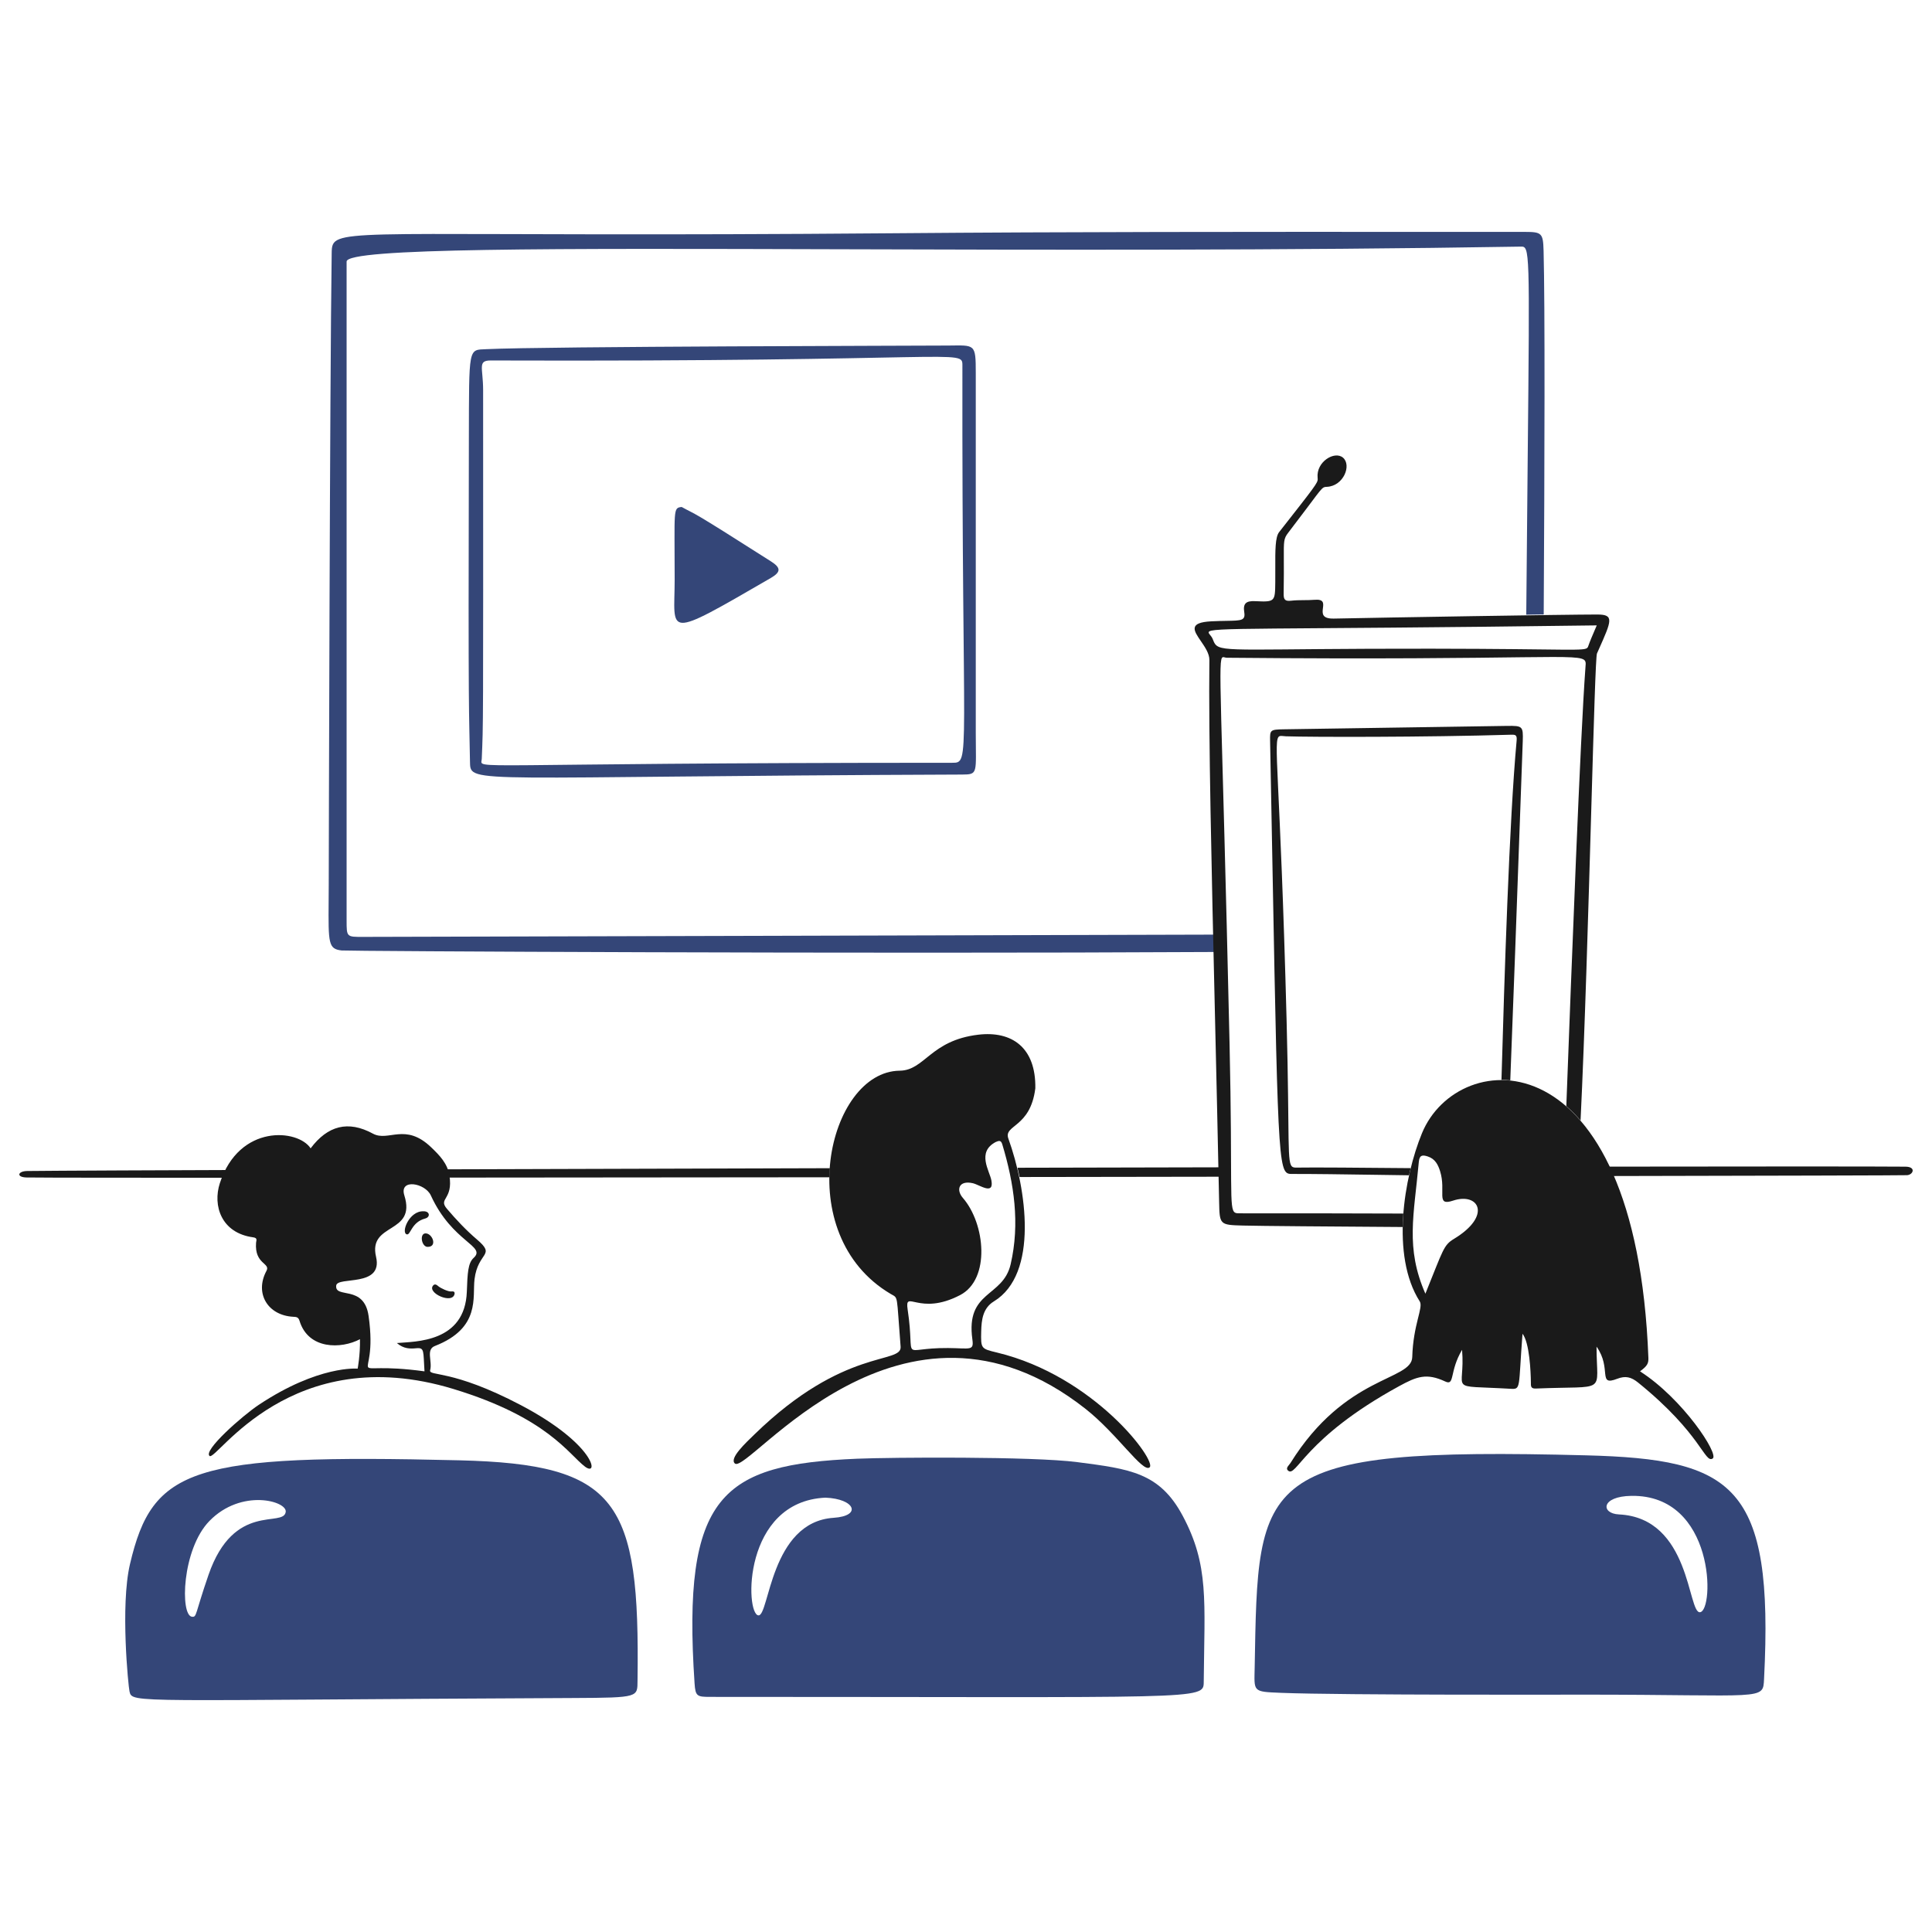
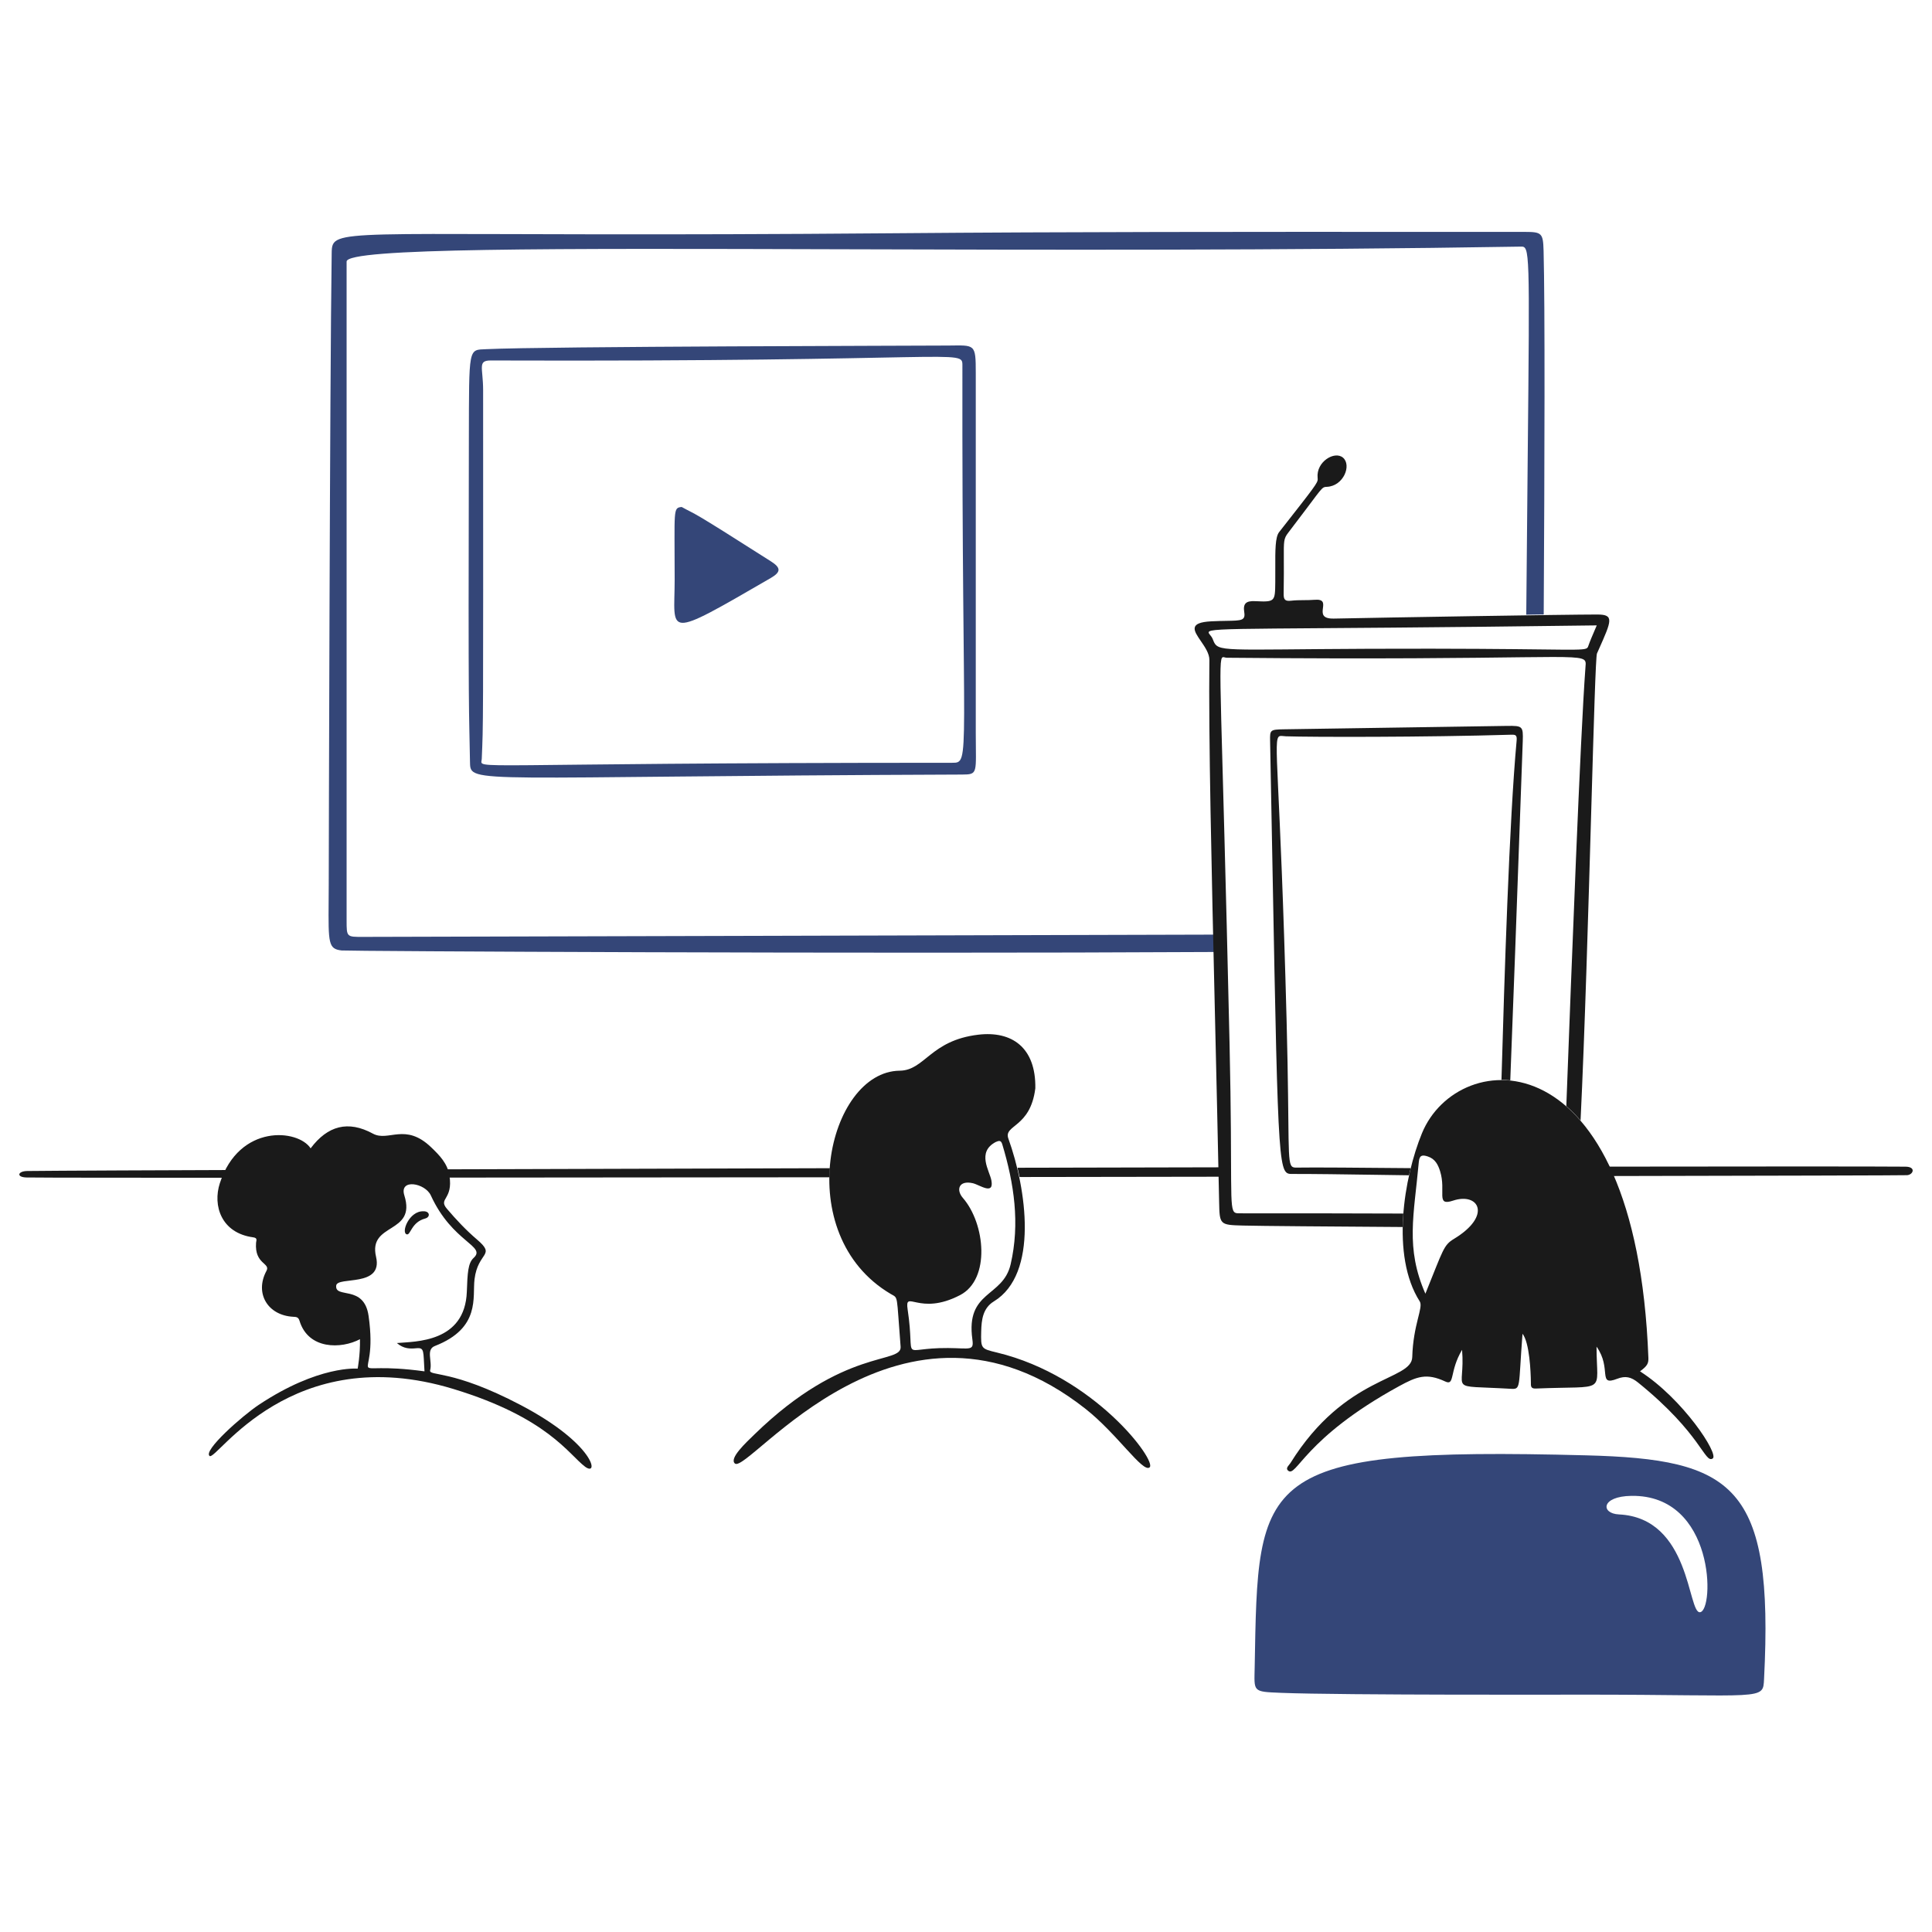
<svg xmlns="http://www.w3.org/2000/svg" width="400" height="400" viewBox="0 0 400 400" fill="none">
  <path fill-rule="evenodd" clip-rule="evenodd" d="M211.097 243.689C225.052 243.67 238.933 243.649 252.449 243.628L252.409 241.679C238.761 241.706 224.748 241.737 210.661 241.769C210.814 242.401 210.96 243.04 211.097 243.689ZM171.821 241.864C91.201 242.069 17.076 242.311 5.654 242.445C3.642 242.469 3.316 243.742 5.51 243.782C11.744 243.889 88.207 243.842 171.744 243.74C171.752 243.112 171.778 242.485 171.821 241.864ZM394.882 243.308C394.44 243.352 366.93 243.424 326.713 243.5C326.757 242.873 326.801 242.22 326.843 241.544C362.759 241.495 388.668 241.486 394.508 241.546C396.736 241.569 396.13 243.18 394.882 243.305V243.308Z" fill="#1A1A1A" />
  <path fill-rule="evenodd" clip-rule="evenodd" d="M315.735 48.012C319.205 48.012 319.483 48.293 319.579 51.856H319.581C319.885 63.128 319.79 95.85 319.609 127.214C318.454 127.229 317.246 127.246 315.995 127.264C316.104 114.398 316.209 103.703 316.295 94.812C316.72 51.309 316.723 51.029 314.889 51.058C265.688 51.875 215.908 51.729 174.318 51.607C114.596 51.432 71.758 51.306 71.762 54.152V190.598C71.762 192.295 71.762 193.141 72.185 193.561C72.615 193.989 73.482 193.977 75.231 193.973H75.229C106.732 193.889 134.092 193.818 157.866 193.755C198.628 193.649 228.843 193.57 251.31 193.504C251.335 194.694 251.363 195.893 251.391 197.099C178.28 197.508 71.996 196.928 70.735 196.785C67.968 196.468 67.976 195.364 68.041 186.527C68.049 185.493 68.057 184.354 68.062 183.097L68.062 183.013C68.069 179.685 68.283 78.918 68.671 52.511C68.682 51.724 68.689 51.086 68.943 50.569C70.656 47.089 83.602 49.137 184.868 48.293C221.708 47.986 258.581 47.997 295.459 48.008C302.217 48.01 308.977 48.012 315.735 48.012Z" fill="#344678" />
  <path d="M97.308 157.833C97.118 145.928 96.93 151.928 97.074 90.947C97.12 71.636 96.932 72.472 100.683 72.291C112.962 71.703 191.193 71.587 196.35 71.541C201.881 71.492 202.023 71.118 202.023 77.213V151.74C202.023 160.129 202.585 160.352 199.164 160.364C97.262 160.738 97.385 162.474 97.311 157.833H97.308ZM199.255 75.665C199.26 72.149 199.255 74.961 101.619 74.634C98.807 74.624 100.025 76.133 100.025 80.773C100.048 152.909 100.06 149.393 99.744 157.129C99.646 159.521 93.978 157.926 197.145 157.926C201.035 157.926 199.136 157.973 199.255 75.665Z" fill="#344678" />
-   <path d="M141.134 104.965C144.697 106.933 141.943 104.965 159.602 116.215C161.719 117.563 161.719 118.429 159.556 119.684C137.177 132.652 139.682 131.308 139.682 120.012C139.682 105.388 139.308 105.153 141.134 104.965Z" fill="#344678" />
+   <path d="M141.134 104.965C144.697 106.933 141.943 104.965 159.602 116.215C161.719 117.563 161.719 118.429 159.556 119.684C137.177 132.652 139.682 131.308 139.682 120.012C139.682 105.388 139.308 105.153 141.134 104.965" fill="#344678" />
  <path fill-rule="evenodd" clip-rule="evenodd" d="M276.173 128.071C286.626 127.853 324.217 127.228 330.733 127.228L330.729 127.23C334.233 127.23 333.671 128.49 331.001 134.473C330.882 134.737 330.761 135.009 330.636 135.292C330.375 135.874 329.976 149.665 329.455 167.667C328.865 188.066 328.117 213.874 327.238 231.995C326.278 230.882 325.293 229.892 324.289 229.016C325.419 198.985 327.171 152.759 328.249 138.196V138.194C328.291 137.639 328.358 137.219 328.207 136.903C327.327 135.057 318.968 136.781 254.003 136.179C253.652 136.176 253.378 136.003 253.171 136.064C252.084 136.384 252.913 143.222 254.566 216.098C255.237 245.674 254.382 250.333 255.707 251.068C255.958 251.207 256.288 251.205 256.722 251.205C270.735 251.2 281.804 251.223 290.549 251.254C290.479 252.181 290.435 253.113 290.419 254.04C275.648 253.942 260.968 253.833 257.326 253.738C252.504 253.612 252.504 253.554 252.407 248.837L252.404 248.676C252.135 235.537 251.833 222.512 251.542 210.091C250.831 179.527 250.204 152.614 250.39 136.651C250.406 135.323 249.465 133.952 248.624 132.727C247.148 130.578 245.979 128.876 250.813 128.636C252.07 128.574 253.123 128.556 253.994 128.541C257.027 128.489 257.884 128.475 257.61 126.761C257.31 124.89 258.031 124.374 259.906 124.465C263.984 124.66 263.989 124.56 264.031 120.528C264.042 119.492 264.038 118.495 264.036 117.554C264.022 113.979 264.012 111.207 264.828 110.168C272.206 100.77 272.836 99.974 272.817 99.192C272.815 99.105 272.806 99.017 272.797 98.918C272.474 95.59 276.315 93.29 278.046 94.747C279.877 96.29 278.188 100.633 274.718 100.794C274.539 100.802 274.4 100.807 274.265 100.841C273.48 101.037 272.934 102.183 266.703 110.308C265.778 111.515 265.781 111.948 265.802 115.785C265.811 117.436 265.823 119.718 265.767 122.963C265.746 124.181 266.097 124.511 267.315 124.369C268.179 124.267 269.06 124.261 269.945 124.254C270.691 124.249 271.439 124.244 272.19 124.181C274.133 124.019 274.021 124.919 273.9 125.894C273.766 126.964 273.622 128.125 276.173 128.071ZM328.709 134.042C328.772 133.946 328.812 133.832 328.858 133.697C329.216 132.677 329.646 131.682 330.115 130.593C330.269 130.233 330.429 129.864 330.592 129.48C259.82 130.425 250.445 129.799 250.239 130.902C250.183 131.2 250.799 131.626 251.05 132.245C251.24 132.715 251.377 133.091 251.614 133.39C252.999 135.15 257.749 134.259 296.328 134.306C325.523 134.344 328.145 134.883 328.709 134.042Z" fill="#1A1A1A" />
  <path fill-rule="evenodd" clip-rule="evenodd" d="M265.818 150.994L312.033 150.29L312.035 150.292C315.224 150.246 315.382 150.341 315.27 153.481C313.994 189.333 313.197 210.804 312.686 223.672C312.075 223.609 311.466 223.576 310.864 223.574C311.459 202.694 312.465 170.023 314.001 153.337V153.334C314.115 152.117 313.723 152.089 312.784 152.117C295.12 152.651 271.3 152.618 266.239 152.444C265.627 152.423 265.186 152.286 264.884 152.433C263.496 153.108 265.032 159.789 266.38 211.364C267.04 236.683 266.378 240.936 267.64 241.617C267.895 241.756 268.232 241.747 268.676 241.738C271.676 241.673 282.218 241.763 292.066 241.852C291.948 242.337 291.834 242.83 291.722 243.33C289.359 243.299 286.926 243.264 284.514 243.227C278.214 243.134 272.048 243.046 267.554 243.053C267.238 243.053 266.957 243.055 266.703 242.969C264.405 242.2 264.498 234.292 262.96 153.385C262.915 151.134 262.96 151.041 265.818 150.994Z" fill="#1A1A1A" />
-   <path d="M146.993 351.322C144.321 351.322 143.984 351.182 143.805 348.556C141.165 309.429 149.475 303.192 177.459 302.011C184.349 301.721 213.737 301.507 223.019 302.715C233.939 304.135 240.081 304.872 244.861 313.823C250.343 324.088 249.372 331.401 249.221 348.229C249.186 352.026 249.267 351.322 146.993 351.322ZM170.899 310.075C153.744 310.872 154.26 334.216 157.025 334.448C159.275 334.636 159.468 315.109 172.586 314.246C178.54 313.854 176.992 310.31 170.899 310.075Z" fill="#344678" />
  <path d="M214.351 225.332C213.319 233.582 207.728 232.836 208.774 235.738C212.517 246.117 215.092 263.753 205.773 269.439C203.475 270.843 203.203 273.283 203.147 275.674C203.066 279.237 203.101 279.232 206.429 280.034C226.588 284.886 239.56 302.478 238.02 303.798C236.607 305.008 231.32 296.856 224.708 291.658C186.624 261.724 154.864 305.397 152.149 303.001C150.929 301.925 154.445 298.688 156.228 296.954C174.831 278.855 186.757 282.516 186.462 278.814C185.572 267.701 186.046 268.867 184.4 267.891C163.574 255.572 171.37 221.837 186.276 221.676C191.479 221.62 192.599 215.404 202.541 214.224C209.475 213.401 214.493 216.85 214.353 225.332H214.351ZM196.21 279.095C200.898 279.13 201.658 279.75 201.321 277.315C199.908 267.138 207.637 268.688 209.243 261.754C211.197 253.314 209.959 245.036 207.509 236.912C207.24 236.017 206.805 236.161 206.15 236.442C202.167 238.552 204.89 242.394 205.26 244.411C205.834 247.55 202.824 245.296 201.416 244.973C198.511 244.306 197.893 246.34 199.355 248.02C204.017 253.386 205.074 264.847 198.792 268.128C190.261 272.583 187.268 266.815 187.919 271.129C189.622 282.423 185.95 279.023 196.215 279.097L196.21 279.095Z" fill="#1A1A1A" />
-   <path d="M26.813 350.196C26.579 349.213 24.889 332.478 26.906 323.855C31.589 303.839 39.655 300.99 95.059 302.34C128.009 303.142 132.504 310.729 131.995 347.9C131.948 351.369 132.418 351.495 118.823 351.555C26.811 351.971 27.417 352.729 26.813 350.196ZM39.75 334.728C40.78 334.833 40.32 334.31 43.171 326.058C48.435 310.829 58.678 316.353 59.155 313.028C59.478 310.778 49.973 308.113 43.359 314.903C37.647 320.766 37.264 334.477 39.75 334.73V334.728Z" fill="#344678" />
  <path d="M74.53 277.265C70.639 279.326 63.833 279.437 62.015 273.467C61.774 272.673 61.36 272.659 60.702 272.624C55.411 272.34 52.673 267.741 55.172 263.11C56.057 261.467 52.673 261.79 53.015 257.298C53.05 256.828 53.392 256.305 52.406 256.173C45.804 255.281 44.008 249.608 45.516 244.969C49.527 232.634 61.734 233.766 64.311 237.752C67.828 233.064 72.062 231.912 77.202 234.705C80.446 236.469 83.879 232.339 89.296 237.563C90.99 239.197 92.635 240.842 93.046 243.375C93.867 248.434 90.653 248.065 92.53 250.266C94.45 252.517 96.465 254.674 98.717 256.594C102.79 260.065 98.965 259.08 98.247 264.843C97.787 268.548 99.558 274.964 90.044 278.67C88.122 279.419 89.554 281.805 89.059 283.685C88.715 284.994 93.516 283.397 107.808 290.903C123.234 299.004 124.091 305.879 121.119 303.652C117.766 301.14 113.39 293.513 93.885 287.576C60.238 277.332 44.819 302.516 43.403 301.449C41.958 300.359 50.199 293.102 53.575 290.857C65.978 282.607 74.049 283.362 74.049 283.362C74.049 283.362 74.592 280.599 74.527 277.262L74.53 277.265ZM82.171 278.062C86.014 277.734 96.274 277.969 96.653 267.421C96.792 263.577 96.885 261.513 98.059 260.437C100.773 257.948 93.671 257.263 89.2 247.5C88.022 244.925 82.598 243.935 83.716 247.5C86.261 255.606 76.175 253.029 77.857 260.203C79.363 266.623 69.84 264.186 69.608 266.156C69.275 268.968 75.373 265.875 76.31 272.438C78.513 287.859 69.982 281.485 87.887 283.922C87.606 279.658 87.931 278.968 86.154 279.142C84.934 279.261 83.576 279.284 82.171 278.064V278.062Z" fill="#1A1A1A" />
  <path d="M87.653 250.783C89.012 250.736 89.149 251.987 88.027 252.282C85.157 253.039 85.024 255.758 84.229 255.563C82.961 255.249 84.699 250.688 87.65 250.783L87.653 250.783Z" fill="#1A1A1A" />
-   <path d="M89.67 266.155C90.039 265.727 90.418 266.015 90.748 266.297C91.236 266.712 92.782 267.431 93.386 267.382C93.769 267.352 94.155 267.312 94.123 267.842C93.758 270.147 88.338 267.695 89.67 266.155Z" fill="#1A1A1A" />
-   <path d="M88.403 258.143C87.186 257.955 86.807 255.108 88.31 255.377C89.668 255.621 90.56 258.285 88.403 258.143Z" fill="#1A1A1A" />
  <path d="M265.16 350.481C259.255 350.244 259.678 350.292 259.769 345.138C260.48 305.532 259.769 299.525 328.391 301.312C358.906 302.107 367.29 307.359 365.231 347.576C364.997 352.17 365.513 350.857 327.64 350.857C327.64 350.857 277.956 350.994 265.16 350.483V350.481ZM337.765 309.701C331.438 309.792 331.391 313.361 335.188 313.545C350.094 314.265 349.39 334.076 351.969 333.793C354.969 333.465 355.155 309.455 337.768 309.701H337.765Z" fill="#344678" />
  <path d="M330.547 278.814C330.547 288.797 333.032 286.852 317.938 287.484C316.86 287.528 316.96 286.875 316.953 286.218C316.93 284.014 316.672 277.968 315.219 276.139C314.329 287.623 314.984 287.665 312.642 287.528C299.238 286.752 303.456 288.372 302.705 279.467C300.033 283.966 301.25 286.97 299.235 286.029C295.341 284.21 293.323 284.988 289.626 287.015C269.864 297.837 268.407 306.077 266.659 304.451C266.101 303.93 266.887 303.368 267.175 302.903C278.59 284.572 292.255 285.936 292.392 280.968C292.582 274.171 294.743 270.699 293.939 269.437C287.904 259.979 290.665 243.707 294.409 234.611C301.873 216.475 338.742 213.945 341.282 281.156C341.326 282.327 341 282.843 339.548 283.922C348.407 289.594 355.959 301.086 354.595 301.967C352.915 303.054 352.325 296.919 339.174 286.264C337.724 285.088 336.543 284.795 334.814 285.467C330.675 287.073 333.782 283.357 330.55 278.811L330.547 278.814ZM295.113 267.845C298.815 258.705 298.859 257.808 301.018 256.502C308.97 251.696 306.175 246.8 300.83 248.58C297.174 249.798 299.463 246.66 298.157 242.487C297.732 241.127 297.132 239.94 295.626 239.44C294.46 239.052 293.879 239.157 293.751 240.565C292.754 251.617 290.939 258.329 295.111 267.845L295.113 267.845Z" fill="#1A1A1A" />
</svg>